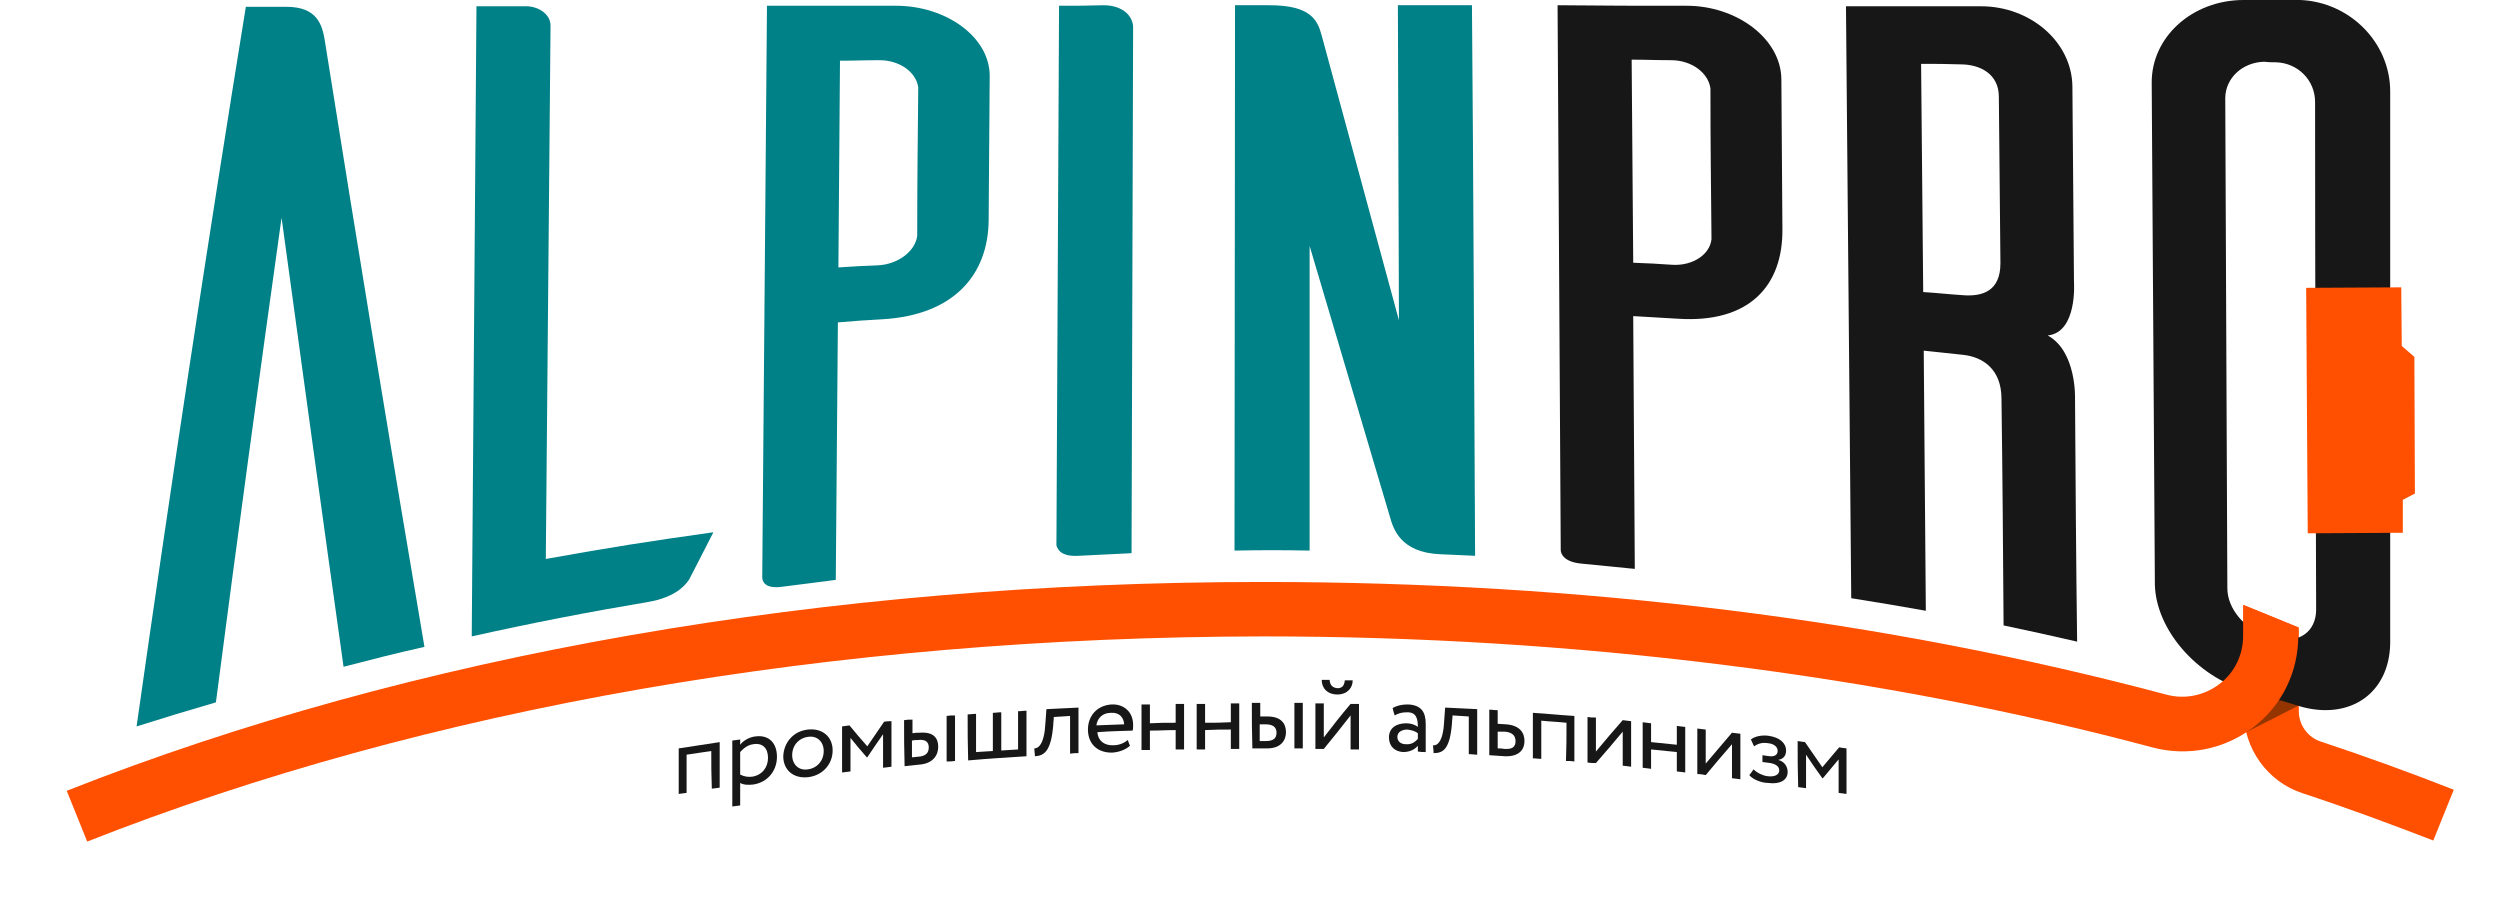
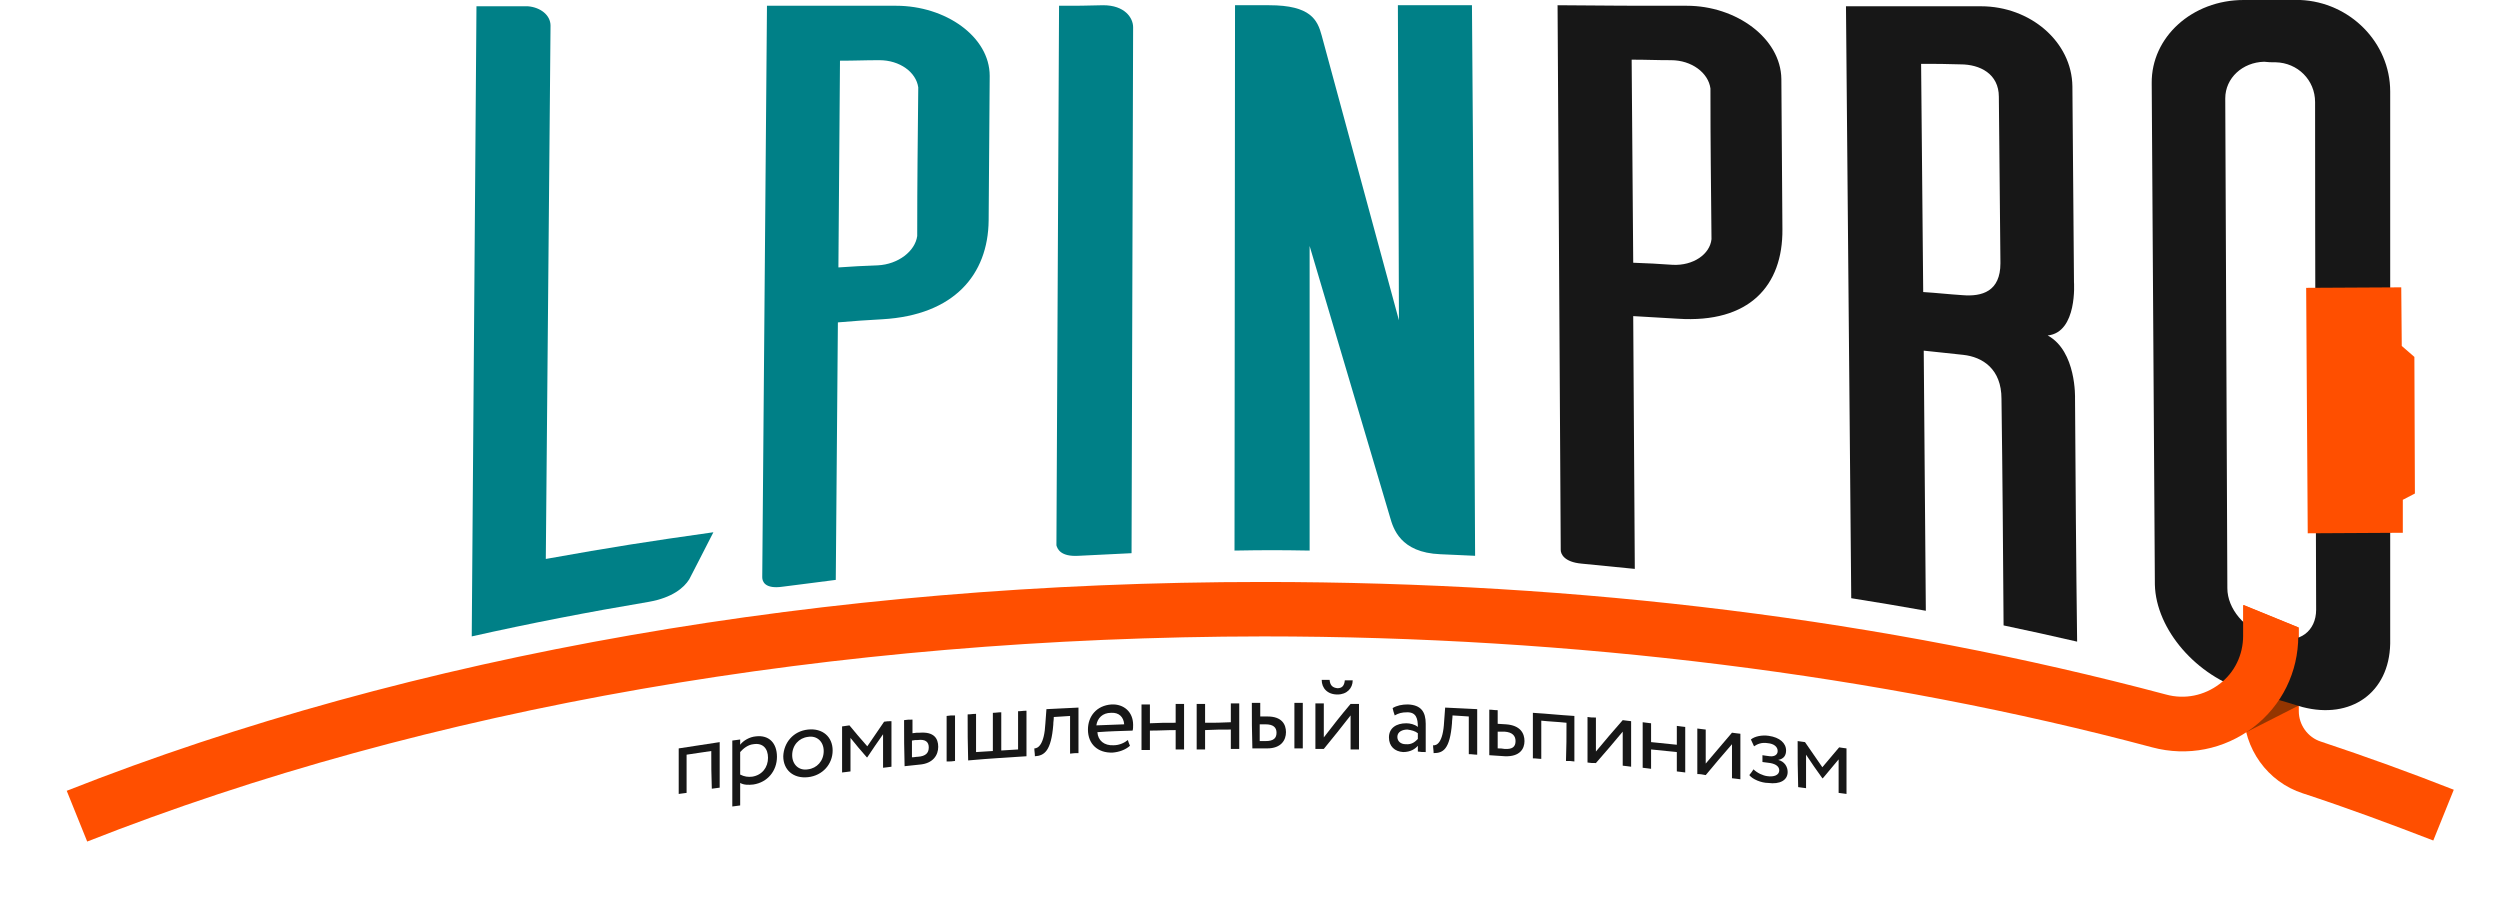
<svg xmlns="http://www.w3.org/2000/svg" width="174" height="64" viewBox="0 0 174 64" fill="none">
  <path d="M169.357 58.5C166.432 57.37 163.398 56.241 160.29 55.221C157.804 54.42 156.158 52.089 156.158 49.503V42.108L159.997 43.675V49.503C159.997 50.45 160.619 51.324 161.533 51.615C164.714 52.672 167.822 53.801 170.783 54.966L169.357 58.5Z" fill="#FF4F00" />
  <path d="M156.34 50.959L159.996 49.102L158.424 48.045L156.23 49.648L156.34 50.959Z" fill="#943500" />
-   <path d="M29.542 45.022C27.275 45.532 26.178 45.824 23.911 46.407C22.449 35.989 21.023 25.571 19.597 15.153C18.025 26.372 16.489 37.628 15.027 48.883C12.796 49.539 11.7 49.867 9.506 50.559C11.882 33.84 14.405 17.157 17.111 0.474C18.244 0.474 18.793 0.474 19.926 0.474C22.083 0.474 22.449 1.712 22.632 2.987C24.862 17.011 27.166 31.035 29.542 45.022Z" fill="#008087" />
  <path d="M49.652 37.045C49.067 38.174 48.189 39.922 47.97 40.323C47.604 40.906 46.8 41.598 45.154 41.889C41.023 42.582 36.891 43.383 32.833 44.294C32.943 29.687 33.052 15.044 33.162 0.437C34.588 0.437 35.319 0.437 36.745 0.437C37.623 0.51 38.317 1.056 38.317 1.785C38.208 14.169 38.098 26.518 37.988 38.903C42.668 38.065 45.008 37.7 49.652 37.045Z" fill="#008087" />
  <path d="M62.375 0.401C65.812 0.401 68.883 2.55 68.883 5.282C68.847 9.289 68.847 11.292 68.81 15.335C68.773 19.123 66.397 21.928 61.425 22.22C60.181 22.293 59.56 22.329 58.317 22.438C58.28 28.412 58.207 34.386 58.17 40.36C56.708 40.542 55.977 40.651 54.478 40.833C53.235 41.015 53.052 40.469 53.052 40.178C53.161 26.919 53.271 13.66 53.381 0.401C56.964 0.401 58.755 0.401 62.375 0.401ZM63.911 6.083C63.764 5.027 62.631 4.189 61.205 4.189C60.108 4.189 59.56 4.225 58.463 4.225C58.426 9.034 58.39 13.805 58.353 18.613C59.45 18.541 59.999 18.504 61.096 18.468C62.521 18.395 63.691 17.484 63.838 16.428C63.838 12.275 63.874 10.199 63.911 6.083Z" fill="#008087" />
  <path d="M76.781 0.364C78.28 0.364 78.865 1.238 78.865 1.894C78.829 14.097 78.792 26.299 78.756 38.502C77.257 38.575 76.525 38.611 75.063 38.684C73.82 38.757 73.6 38.211 73.527 37.956C73.6 25.425 73.637 12.931 73.71 0.401C74.953 0.401 75.575 0.401 76.781 0.364Z" fill="#008087" />
  <path d="M102.667 38.684C101.717 38.648 101.241 38.611 100.254 38.575C97.439 38.466 96.964 36.754 96.744 35.989C94.88 29.687 93.015 23.422 91.15 17.12C91.15 24.187 91.15 31.253 91.15 38.32C89.066 38.283 88.006 38.283 85.922 38.32C85.922 25.68 85.958 13.004 85.958 0.364C86.909 0.364 87.384 0.364 88.335 0.364C91.223 0.364 91.699 1.384 91.991 2.477C93.783 9.07 95.574 15.7 97.366 22.293C97.329 14.971 97.329 7.686 97.293 0.364C99.377 0.364 100.401 0.364 102.448 0.364C102.558 13.15 102.594 25.935 102.667 38.684Z" fill="#008087" />
  <path d="M117.402 0.401C120.838 0.401 123.946 2.659 123.983 5.5C124.019 9.689 124.019 11.765 124.056 15.954C124.092 19.888 121.752 22.511 116.78 22.183C115.537 22.11 114.915 22.074 113.672 22.001C113.709 27.866 113.745 33.73 113.782 39.595C112.319 39.449 111.552 39.376 110.089 39.23C108.846 39.121 108.627 38.538 108.627 38.283C108.553 25.644 108.48 13.004 108.407 0.364C112.027 0.401 113.818 0.401 117.402 0.401ZM119.047 6.156C118.901 5.063 117.731 4.189 116.305 4.189C115.208 4.189 114.659 4.153 113.563 4.153C113.599 8.851 113.636 13.55 113.672 18.286C114.769 18.322 115.318 18.359 116.414 18.431C117.84 18.504 119.01 17.703 119.12 16.647C119.083 12.421 119.047 10.345 119.047 6.156Z" fill="#171717" />
  <path d="M139.449 43.529C139.413 38.283 139.376 33.038 139.303 27.756C139.303 25.68 137.987 24.842 136.634 24.697C135.537 24.587 134.989 24.514 133.892 24.405C133.928 30.452 134.001 36.462 134.038 42.509C131.954 42.145 130.93 41.962 128.846 41.635C128.736 27.902 128.59 14.169 128.48 0.437C132.246 0.437 134.111 0.437 137.877 0.437C141.314 0.437 144.202 2.914 144.239 6.01C144.275 10.563 144.312 15.117 144.349 19.633C144.349 19.633 144.604 23.13 142.52 23.349C144.531 24.442 144.422 27.72 144.422 27.72C144.458 33.366 144.495 39.012 144.568 44.658C142.52 44.184 141.497 43.966 139.449 43.529ZM136.597 20.544C137.95 20.653 139.23 20.289 139.23 18.322C139.193 13.696 139.157 11.365 139.12 6.739C139.12 5.136 137.804 4.48 136.451 4.48C135.354 4.444 134.806 4.444 133.709 4.444C133.745 9.726 133.819 15.007 133.855 20.326C134.952 20.398 135.5 20.471 136.597 20.544Z" fill="#171717" />
  <path d="M160.106 0C163.543 0.146 166.358 2.95 166.358 6.375C166.358 19.196 166.358 31.982 166.358 44.804C166.285 48.228 163.616 50.085 160.253 49.211C158.717 48.738 157.913 48.519 156.377 48.082C152.903 47.099 150.052 43.82 149.979 40.688C149.905 29.068 149.832 17.448 149.759 5.792C149.723 2.586 152.574 0 156.158 0C157.766 0 158.534 0 160.106 0ZM158.534 44.403C160.033 44.804 161.203 43.929 161.203 42.436C161.167 30.671 161.13 18.869 161.13 7.103C161.13 5.573 159.923 4.371 158.388 4.335C158.059 4.335 157.913 4.335 157.583 4.298C156.084 4.335 154.878 5.427 154.878 6.848C154.914 18.213 154.988 29.578 155.024 40.943C155.024 42.363 156.231 43.784 157.73 44.221C158.095 44.257 158.242 44.294 158.534 44.403Z" fill="#171717" />
  <path d="M167.127 19.998L167.163 24.078L168.041 24.842L168.077 34.349L167.236 34.787V37.081L160.618 37.118L160.509 20.034L167.127 19.998Z" fill="#FF4F00" />
  <path d="M6.069 58.572L4.644 55.039C28.738 45.532 57.513 40.505 87.896 40.505C110.053 40.505 131.186 43.128 150.747 48.337C152.063 48.701 153.416 48.41 154.476 47.608C155.536 46.807 156.121 45.569 156.121 44.257V42.108L159.96 43.674V44.257C159.96 46.771 158.827 49.102 156.816 50.632C154.805 52.162 152.246 52.672 149.796 52.016C130.857 46.953 109.431 44.294 87.933 44.294C58.025 44.33 29.725 49.248 6.069 58.572Z" fill="#FF4F00" />
  <path d="M49.505 52.271C48.81 52.38 48.481 52.416 47.787 52.526C47.787 53.582 47.787 54.129 47.787 55.185C47.567 55.221 47.458 55.221 47.238 55.258C47.238 53.983 47.238 53.364 47.238 52.089C48.372 51.907 48.957 51.834 50.09 51.652C50.09 52.926 50.09 53.546 50.09 54.821C49.871 54.857 49.761 54.857 49.542 54.894C49.505 53.874 49.505 53.327 49.505 52.271Z" fill="#171717" />
  <path d="M50.968 51.542C51.187 51.506 51.297 51.506 51.516 51.469C51.516 51.615 51.516 51.688 51.516 51.834C51.736 51.542 52.174 51.287 52.613 51.251C53.527 51.142 54.076 51.724 54.076 52.672C54.076 53.655 53.417 54.456 52.43 54.602C52.101 54.639 51.772 54.639 51.516 54.493C51.516 55.112 51.516 55.44 51.516 56.059C51.297 56.096 51.187 56.096 50.968 56.132C50.968 54.311 50.968 53.364 50.968 51.542ZM51.516 52.344C51.516 52.963 51.516 53.291 51.516 53.91C51.809 54.056 52.065 54.092 52.357 54.056C53.052 53.946 53.454 53.4 53.454 52.744C53.454 52.089 53.088 51.688 52.43 51.797C52.065 51.834 51.736 52.089 51.516 52.344Z" fill="#171717" />
  <path d="M56.233 50.777C57.257 50.668 57.952 51.287 57.952 52.234C57.952 53.181 57.257 53.983 56.233 54.092C55.209 54.201 54.515 53.582 54.515 52.635C54.551 51.688 55.209 50.887 56.233 50.777ZM56.233 53.546C56.855 53.473 57.33 52.963 57.33 52.271C57.33 51.615 56.855 51.178 56.233 51.287C55.611 51.36 55.136 51.87 55.136 52.562C55.136 53.218 55.611 53.655 56.233 53.546Z" fill="#171717" />
  <path d="M58.609 50.559C58.829 50.522 58.902 50.522 59.121 50.486C59.597 51.069 59.852 51.36 60.364 51.943C60.84 51.251 61.059 50.923 61.534 50.231C61.754 50.195 61.827 50.195 62.046 50.195C62.046 51.469 62.046 52.089 62.046 53.364C61.827 53.4 61.717 53.4 61.461 53.437C61.461 52.489 61.461 52.052 61.461 51.105C61.023 51.724 60.803 52.052 60.364 52.708C60.364 52.708 60.364 52.708 60.328 52.708C59.852 52.162 59.633 51.907 59.194 51.36C59.194 52.307 59.194 52.744 59.194 53.691C58.975 53.728 58.865 53.728 58.609 53.764C58.609 52.453 58.609 51.834 58.609 50.559Z" fill="#171717" />
  <path d="M62.924 50.122C63.143 50.085 63.253 50.085 63.509 50.085C63.509 50.45 63.509 50.668 63.509 51.032C63.728 50.996 63.838 50.996 64.021 50.996C65.008 50.923 65.3 51.397 65.3 51.98C65.3 52.526 64.971 53.145 63.984 53.218C63.582 53.254 63.363 53.291 62.96 53.327C62.924 52.016 62.924 51.397 62.924 50.122ZM63.472 51.542C63.472 52.016 63.472 52.234 63.472 52.708C63.655 52.708 63.728 52.672 63.874 52.672C64.459 52.635 64.642 52.38 64.642 52.016C64.642 51.652 64.423 51.433 63.874 51.506C63.728 51.506 63.655 51.506 63.472 51.542ZM65.885 49.83C66.105 49.794 66.214 49.794 66.47 49.794C66.47 51.069 66.47 51.724 66.47 52.963C66.251 52.999 66.141 52.999 65.885 52.999C65.885 51.761 65.885 51.105 65.885 49.83Z" fill="#171717" />
  <path d="M67.348 49.721C67.567 49.721 67.677 49.685 67.933 49.685C67.933 50.741 67.933 51.287 67.933 52.344C68.408 52.307 68.627 52.307 69.103 52.271C69.103 51.215 69.103 50.668 69.103 49.612C69.322 49.612 69.432 49.575 69.688 49.575C69.688 50.632 69.688 51.178 69.688 52.234C70.163 52.198 70.382 52.198 70.858 52.162C70.858 51.105 70.858 50.559 70.858 49.502C71.077 49.502 71.187 49.466 71.443 49.466C71.443 50.741 71.443 51.397 71.443 52.635C69.834 52.744 68.993 52.781 67.384 52.926C67.348 51.615 67.348 50.996 67.348 49.721Z" fill="#171717" />
  <path d="M74.477 49.83C74.039 49.867 73.819 49.867 73.344 49.903C73.344 50.122 73.308 50.231 73.308 50.45C73.161 52.271 72.686 52.599 72.028 52.635C72.028 52.417 71.991 52.307 71.991 52.089C72.247 52.089 72.686 51.834 72.759 50.34C72.796 49.94 72.796 49.758 72.832 49.357C73.71 49.32 74.185 49.284 75.062 49.248C75.062 50.523 75.062 51.178 75.062 52.417C74.843 52.417 74.733 52.417 74.477 52.453C74.477 51.397 74.477 50.85 74.477 49.83Z" fill="#171717" />
  <path d="M78.646 51.906C78.317 52.198 77.878 52.344 77.439 52.38C76.415 52.416 75.721 51.797 75.721 50.777C75.721 49.867 76.306 49.102 77.366 49.029C78.207 48.992 78.865 49.539 78.865 50.449C78.865 50.595 78.865 50.741 78.829 50.85C77.841 50.886 77.366 50.886 76.379 50.959C76.415 51.542 76.854 51.906 77.512 51.87C77.914 51.87 78.28 51.688 78.499 51.506C78.536 51.651 78.573 51.724 78.646 51.906ZM76.306 50.486C77.073 50.449 77.476 50.449 78.243 50.413C78.207 49.903 77.878 49.575 77.329 49.612C76.744 49.612 76.379 49.976 76.306 50.486Z" fill="#171717" />
  <path d="M81.826 50.814C81.131 50.814 80.766 50.85 80.034 50.85C80.034 51.397 80.034 51.651 80.034 52.198C79.815 52.198 79.705 52.198 79.449 52.198C79.449 50.923 79.449 50.304 79.449 49.029C79.669 49.029 79.778 49.029 80.034 49.029C80.034 49.539 80.034 49.83 80.034 50.34C80.729 50.304 81.094 50.304 81.826 50.304C81.826 49.794 81.826 49.502 81.826 48.992C82.045 48.992 82.155 48.992 82.411 48.992C82.411 50.267 82.411 50.887 82.411 52.161C82.191 52.161 82.082 52.161 81.826 52.161C81.826 51.615 81.826 51.36 81.826 50.814Z" fill="#171717" />
  <path d="M85.666 50.777C84.971 50.777 84.605 50.777 83.874 50.814C83.874 51.36 83.874 51.615 83.874 52.161C83.655 52.161 83.545 52.161 83.289 52.161C83.289 50.887 83.289 50.267 83.289 48.992C83.508 48.992 83.618 48.992 83.874 48.992C83.874 49.502 83.874 49.794 83.874 50.304C84.569 50.304 84.934 50.304 85.666 50.267C85.666 49.757 85.666 49.466 85.666 48.956C85.885 48.956 85.995 48.956 86.251 48.956C86.251 50.231 86.251 50.887 86.251 52.125C86.031 52.125 85.921 52.125 85.666 52.125C85.666 51.579 85.666 51.287 85.666 50.777Z" fill="#171717" />
  <path d="M87.128 48.92C87.347 48.92 87.457 48.92 87.713 48.92C87.713 49.284 87.713 49.502 87.713 49.867C87.932 49.867 88.042 49.867 88.225 49.867C89.212 49.867 89.504 50.413 89.504 50.959C89.504 51.506 89.175 52.089 88.188 52.089C87.786 52.089 87.567 52.089 87.165 52.089C87.128 50.814 87.128 50.195 87.128 48.92ZM87.676 50.413C87.676 50.887 87.676 51.105 87.676 51.579C87.859 51.579 87.932 51.579 88.079 51.579C88.663 51.579 88.846 51.36 88.846 50.996C88.846 50.632 88.627 50.413 88.079 50.413C87.932 50.413 87.859 50.413 87.676 50.413ZM90.09 48.92C90.309 48.92 90.418 48.92 90.674 48.92C90.674 50.195 90.674 50.85 90.674 52.089C90.455 52.089 90.345 52.089 90.09 52.089C90.09 50.814 90.09 50.195 90.09 48.92Z" fill="#171717" />
  <path d="M91.552 52.125C91.552 50.85 91.552 50.231 91.552 48.956C91.771 48.956 91.881 48.956 92.137 48.956C92.137 49.903 92.137 50.377 92.137 51.324C92.868 50.377 93.234 49.903 94.001 48.992C94.221 48.992 94.331 48.992 94.586 48.992C94.586 50.267 94.586 50.923 94.586 52.161C94.367 52.161 94.257 52.161 94.001 52.161C94.001 51.214 94.001 50.741 94.001 49.794C93.27 50.741 92.905 51.178 92.137 52.125C91.881 52.125 91.771 52.125 91.552 52.125ZM92.539 47.317C92.576 47.718 92.758 47.863 93.087 47.9C93.416 47.9 93.563 47.718 93.599 47.353C93.819 47.353 93.928 47.353 94.148 47.353C94.148 47.9 93.746 48.337 93.087 48.337C92.393 48.337 91.99 47.9 91.99 47.317C92.21 47.317 92.32 47.317 92.539 47.317Z" fill="#171717" />
  <path d="M96.927 49.284C97.219 49.102 97.585 49.029 97.987 49.029C98.901 49.065 99.23 49.539 99.23 50.377C99.23 51.142 99.23 51.542 99.23 52.343C99.011 52.343 98.901 52.343 98.682 52.307C98.682 52.125 98.682 52.052 98.682 51.906C98.499 52.125 98.17 52.343 97.658 52.343C97.073 52.307 96.671 51.943 96.671 51.324C96.671 50.668 97.183 50.34 97.877 50.34C98.133 50.34 98.463 50.413 98.682 50.595C98.682 50.012 98.572 49.575 97.951 49.575C97.548 49.575 97.329 49.648 97.073 49.794C97 49.575 96.963 49.466 96.927 49.284ZM98.682 51.433C98.682 51.287 98.682 51.178 98.682 51.032C98.499 50.886 98.243 50.814 97.951 50.777C97.621 50.777 97.256 50.923 97.256 51.287C97.256 51.579 97.475 51.797 97.841 51.797C98.28 51.834 98.499 51.615 98.682 51.433Z" fill="#171717" />
  <path d="M102.228 49.867C101.79 49.83 101.57 49.83 101.095 49.794C101.095 50.013 101.058 50.122 101.058 50.34C100.912 52.162 100.437 52.417 99.779 52.417C99.779 52.198 99.742 52.089 99.742 51.87C99.998 51.907 100.437 51.688 100.51 50.231C100.547 49.83 100.547 49.648 100.583 49.248C101.461 49.284 101.936 49.32 102.813 49.357C102.813 50.632 102.813 51.287 102.813 52.526C102.594 52.526 102.484 52.489 102.228 52.489C102.228 51.433 102.228 50.923 102.228 49.867Z" fill="#171717" />
  <path d="M103.654 49.393C103.874 49.393 103.983 49.429 104.239 49.429C104.239 49.83 104.239 50.012 104.239 50.377C104.459 50.377 104.605 50.413 104.824 50.413C105.811 50.486 106.104 51.032 106.104 51.579C106.104 52.125 105.775 52.671 104.751 52.635C104.312 52.599 104.093 52.599 103.654 52.562C103.654 51.287 103.654 50.668 103.654 49.393ZM104.239 50.923C104.239 51.397 104.239 51.615 104.239 52.089C104.422 52.089 104.532 52.089 104.715 52.125C105.263 52.161 105.482 51.979 105.482 51.579C105.482 51.214 105.263 50.959 104.715 50.923C104.532 50.923 104.422 50.923 104.239 50.923Z" fill="#171717" />
  <path d="M109.028 50.304C108.334 50.231 107.968 50.231 107.273 50.158C107.273 51.215 107.273 51.761 107.273 52.817C107.054 52.817 106.944 52.781 106.688 52.781C106.688 51.506 106.688 50.887 106.688 49.612C107.858 49.685 108.407 49.758 109.577 49.83C109.577 51.105 109.577 51.724 109.577 52.999C109.358 52.963 109.248 52.963 108.992 52.963C109.028 51.907 109.028 51.36 109.028 50.304Z" fill="#171717" />
  <path d="M110.491 53.072C110.491 51.797 110.491 51.178 110.491 49.903C110.711 49.94 110.82 49.94 111.076 49.94C111.076 50.887 111.076 51.36 111.076 52.307C111.807 51.433 112.173 50.996 112.941 50.122C113.16 50.158 113.27 50.158 113.526 50.194C113.526 51.469 113.526 52.089 113.526 53.364C113.307 53.327 113.197 53.327 112.941 53.291C112.941 52.344 112.941 51.87 112.941 50.923C112.21 51.797 111.844 52.234 111.076 53.108C110.82 53.108 110.711 53.108 110.491 53.072Z" fill="#171717" />
  <path d="M116.707 52.344C116.012 52.271 115.646 52.234 114.915 52.161C114.915 52.708 114.915 52.963 114.915 53.509C114.696 53.473 114.586 53.473 114.33 53.436C114.33 52.161 114.33 51.542 114.33 50.267C114.549 50.304 114.659 50.304 114.915 50.34C114.915 50.85 114.915 51.142 114.915 51.651C115.61 51.724 115.975 51.761 116.707 51.834C116.707 51.324 116.707 51.032 116.707 50.522C116.926 50.559 117.036 50.559 117.292 50.595C117.292 51.87 117.292 52.489 117.292 53.764C117.072 53.728 116.963 53.728 116.707 53.691C116.707 53.145 116.707 52.89 116.707 52.344Z" fill="#171717" />
  <path d="M118.133 53.874C118.133 52.599 118.133 51.98 118.133 50.705C118.352 50.741 118.462 50.741 118.718 50.777C118.718 51.724 118.718 52.198 118.718 53.145C119.449 52.271 119.815 51.87 120.546 50.996C120.765 51.032 120.875 51.032 121.131 51.069C121.131 52.344 121.131 52.963 121.131 54.238C120.912 54.202 120.802 54.202 120.546 54.165C120.546 53.218 120.546 52.744 120.546 51.797C119.815 52.635 119.449 53.072 118.718 53.947C118.498 53.91 118.389 53.874 118.133 53.874Z" fill="#171717" />
  <path d="M121.752 53.946C121.862 53.801 121.935 53.728 122.044 53.546C122.3 53.801 122.703 53.983 122.995 54.019C123.47 54.092 123.836 53.946 123.836 53.618C123.836 53.364 123.617 53.181 123.214 53.108C122.995 53.072 122.885 53.072 122.666 53.036C122.666 52.853 122.666 52.744 122.666 52.562C122.849 52.599 122.959 52.599 123.178 52.635C123.507 52.671 123.726 52.526 123.726 52.271C123.726 51.979 123.47 51.761 123.032 51.724C122.593 51.651 122.3 51.797 122.081 51.943C122.008 51.761 121.935 51.651 121.862 51.469C122.118 51.251 122.629 51.142 123.105 51.214C123.873 51.324 124.311 51.724 124.311 52.234C124.311 52.562 124.165 52.817 123.763 52.89C124.202 52.999 124.421 53.364 124.421 53.728C124.421 54.311 123.873 54.602 123.068 54.493C122.593 54.493 121.971 54.238 121.752 53.946Z" fill="#171717" />
  <path d="M125.116 51.579C125.336 51.615 125.409 51.615 125.628 51.651C126.103 52.344 126.359 52.708 126.835 53.4C127.31 52.853 127.529 52.562 128.005 52.016C128.187 52.052 128.297 52.052 128.517 52.089C128.517 53.364 128.517 53.983 128.517 55.258C128.297 55.221 128.187 55.221 127.968 55.185C127.968 54.238 127.968 53.801 127.968 52.853C127.529 53.364 127.31 53.655 126.871 54.165C126.871 54.165 126.871 54.165 126.835 54.165C126.359 53.509 126.14 53.181 125.701 52.526C125.701 53.473 125.701 53.91 125.701 54.857C125.482 54.821 125.372 54.821 125.153 54.784C125.116 53.509 125.116 52.853 125.116 51.579Z" fill="#171717" />
  <mask id="mask0_110_2009" style="mask-type:luminance" x="4" y="40" width="156" height="19">
    <path d="M6.069 58.572L4.644 55.039C28.738 45.532 57.513 40.505 87.896 40.505C110.053 40.505 131.186 43.128 150.747 48.337C152.063 48.701 153.416 48.41 154.476 47.608C155.536 46.807 156.121 45.569 156.121 44.257V42.108L159.96 43.674V44.257C159.96 46.771 158.827 49.102 156.816 50.632C154.805 52.162 152.246 52.672 149.796 52.016C130.857 46.953 109.431 44.294 87.933 44.294C58.025 44.33 29.725 49.248 6.069 58.572Z" fill="white" />
  </mask>
  <g mask="url(#mask0_110_2009)">
    <path d="M1.536 64L0 63.271C2.23 58.645 4.643 54.019 7.166 49.502L8.665 50.34C6.142 54.821 3.729 59.447 1.536 64Z" fill="#FFBD00" />
    <path d="M10.822 60.794L9.323 59.993C11.773 55.476 14.369 50.959 17.111 46.552L18.573 47.426C15.831 51.834 13.235 56.314 10.822 60.794Z" fill="#FFBD00" />
    <path d="M22.047 57.48L20.585 56.605C23.217 52.198 26.033 47.79 28.958 43.529L30.347 44.476C27.459 48.701 24.643 53.072 22.047 57.48Z" fill="#FFBD00" />
    <path d="M33.381 54.639L31.955 53.691C34.77 49.393 37.769 45.132 40.876 41.015L42.229 42.035C39.158 46.151 36.16 50.377 33.381 54.639Z" fill="#FFBD00" />
    <path d="M44.789 52.344L43.399 51.36C46.398 47.244 49.578 43.092 52.869 39.121L54.185 40.214C50.931 44.148 47.787 48.227 44.789 52.344Z" fill="#FFBD00" />
    <path d="M56.306 50.559L54.989 49.502C58.134 45.532 61.497 41.562 65.007 37.7L66.287 38.83C62.777 42.691 59.45 46.625 56.306 50.559Z" fill="#FFBD00" />
    <path d="M67.896 49.284L66.616 48.191C69.98 44.33 73.526 40.505 77.146 36.863L78.353 38.065C74.733 41.671 71.223 45.459 67.896 49.284Z" fill="#FFBD00" />
    <path d="M79.486 48.555L78.243 47.39C81.79 43.674 85.519 39.995 89.285 36.535L90.455 37.773C86.689 41.234 83.033 44.84 79.486 48.555Z" fill="#FFBD00" />
    <path d="M91.113 48.337L89.943 47.098C93.6 43.602 97.475 40.105 101.46 36.753L102.557 38.028C98.572 41.416 94.733 44.876 91.113 48.337Z" fill="#FFBD00" />
    <path d="M102.704 48.628L101.57 47.353C105.409 43.966 109.468 40.687 113.563 37.518L114.586 38.866C110.565 41.999 106.543 45.277 102.704 48.628Z" fill="#FFBD00" />
    <path d="M114.33 49.466L113.27 48.155C117.328 44.949 121.496 41.817 125.701 38.866L126.688 40.25C122.483 43.164 118.315 46.261 114.33 49.466Z" fill="#FFBD00" />
    <path d="M125.884 50.777L124.896 49.393C129.101 46.334 133.416 43.419 137.73 40.688L138.644 42.108C134.33 44.84 130.052 47.754 125.884 50.777Z" fill="#FFBD00" />
    <path d="M137.365 52.672L136.414 51.251C140.692 48.446 145.152 45.714 149.65 43.128L150.491 44.585C146.067 47.135 141.642 49.867 137.365 52.672Z" fill="#FFBD00" />
    <path d="M150.454 57.808C151.405 52.745 152.575 47.645 153.854 42.654L155.5 43.092C154.22 48.045 153.087 53.109 152.136 58.136L150.454 57.808Z" fill="#FFBD00" />
  </g>
  <mask id="mask1_110_2009" style="mask-type:luminance" x="156" y="42" width="15" height="17">
    <path d="M169.357 58.5C166.432 57.37 163.398 56.241 160.29 55.221C157.804 54.42 156.158 52.089 156.158 49.503V42.108L159.997 43.675V49.503C159.997 50.45 160.619 51.324 161.533 51.615C164.714 52.672 167.822 53.801 170.783 54.966L169.357 58.5Z" fill="white" />
  </mask>
  <g mask="url(#mask1_110_2009)">
    <path d="M160.107 57.953L159.303 56.46C163.91 54.019 168.626 51.688 173.27 49.575L173.964 51.105C169.357 53.218 164.677 55.513 160.107 57.953Z" fill="#FFBD00" />
  </g>
</svg>